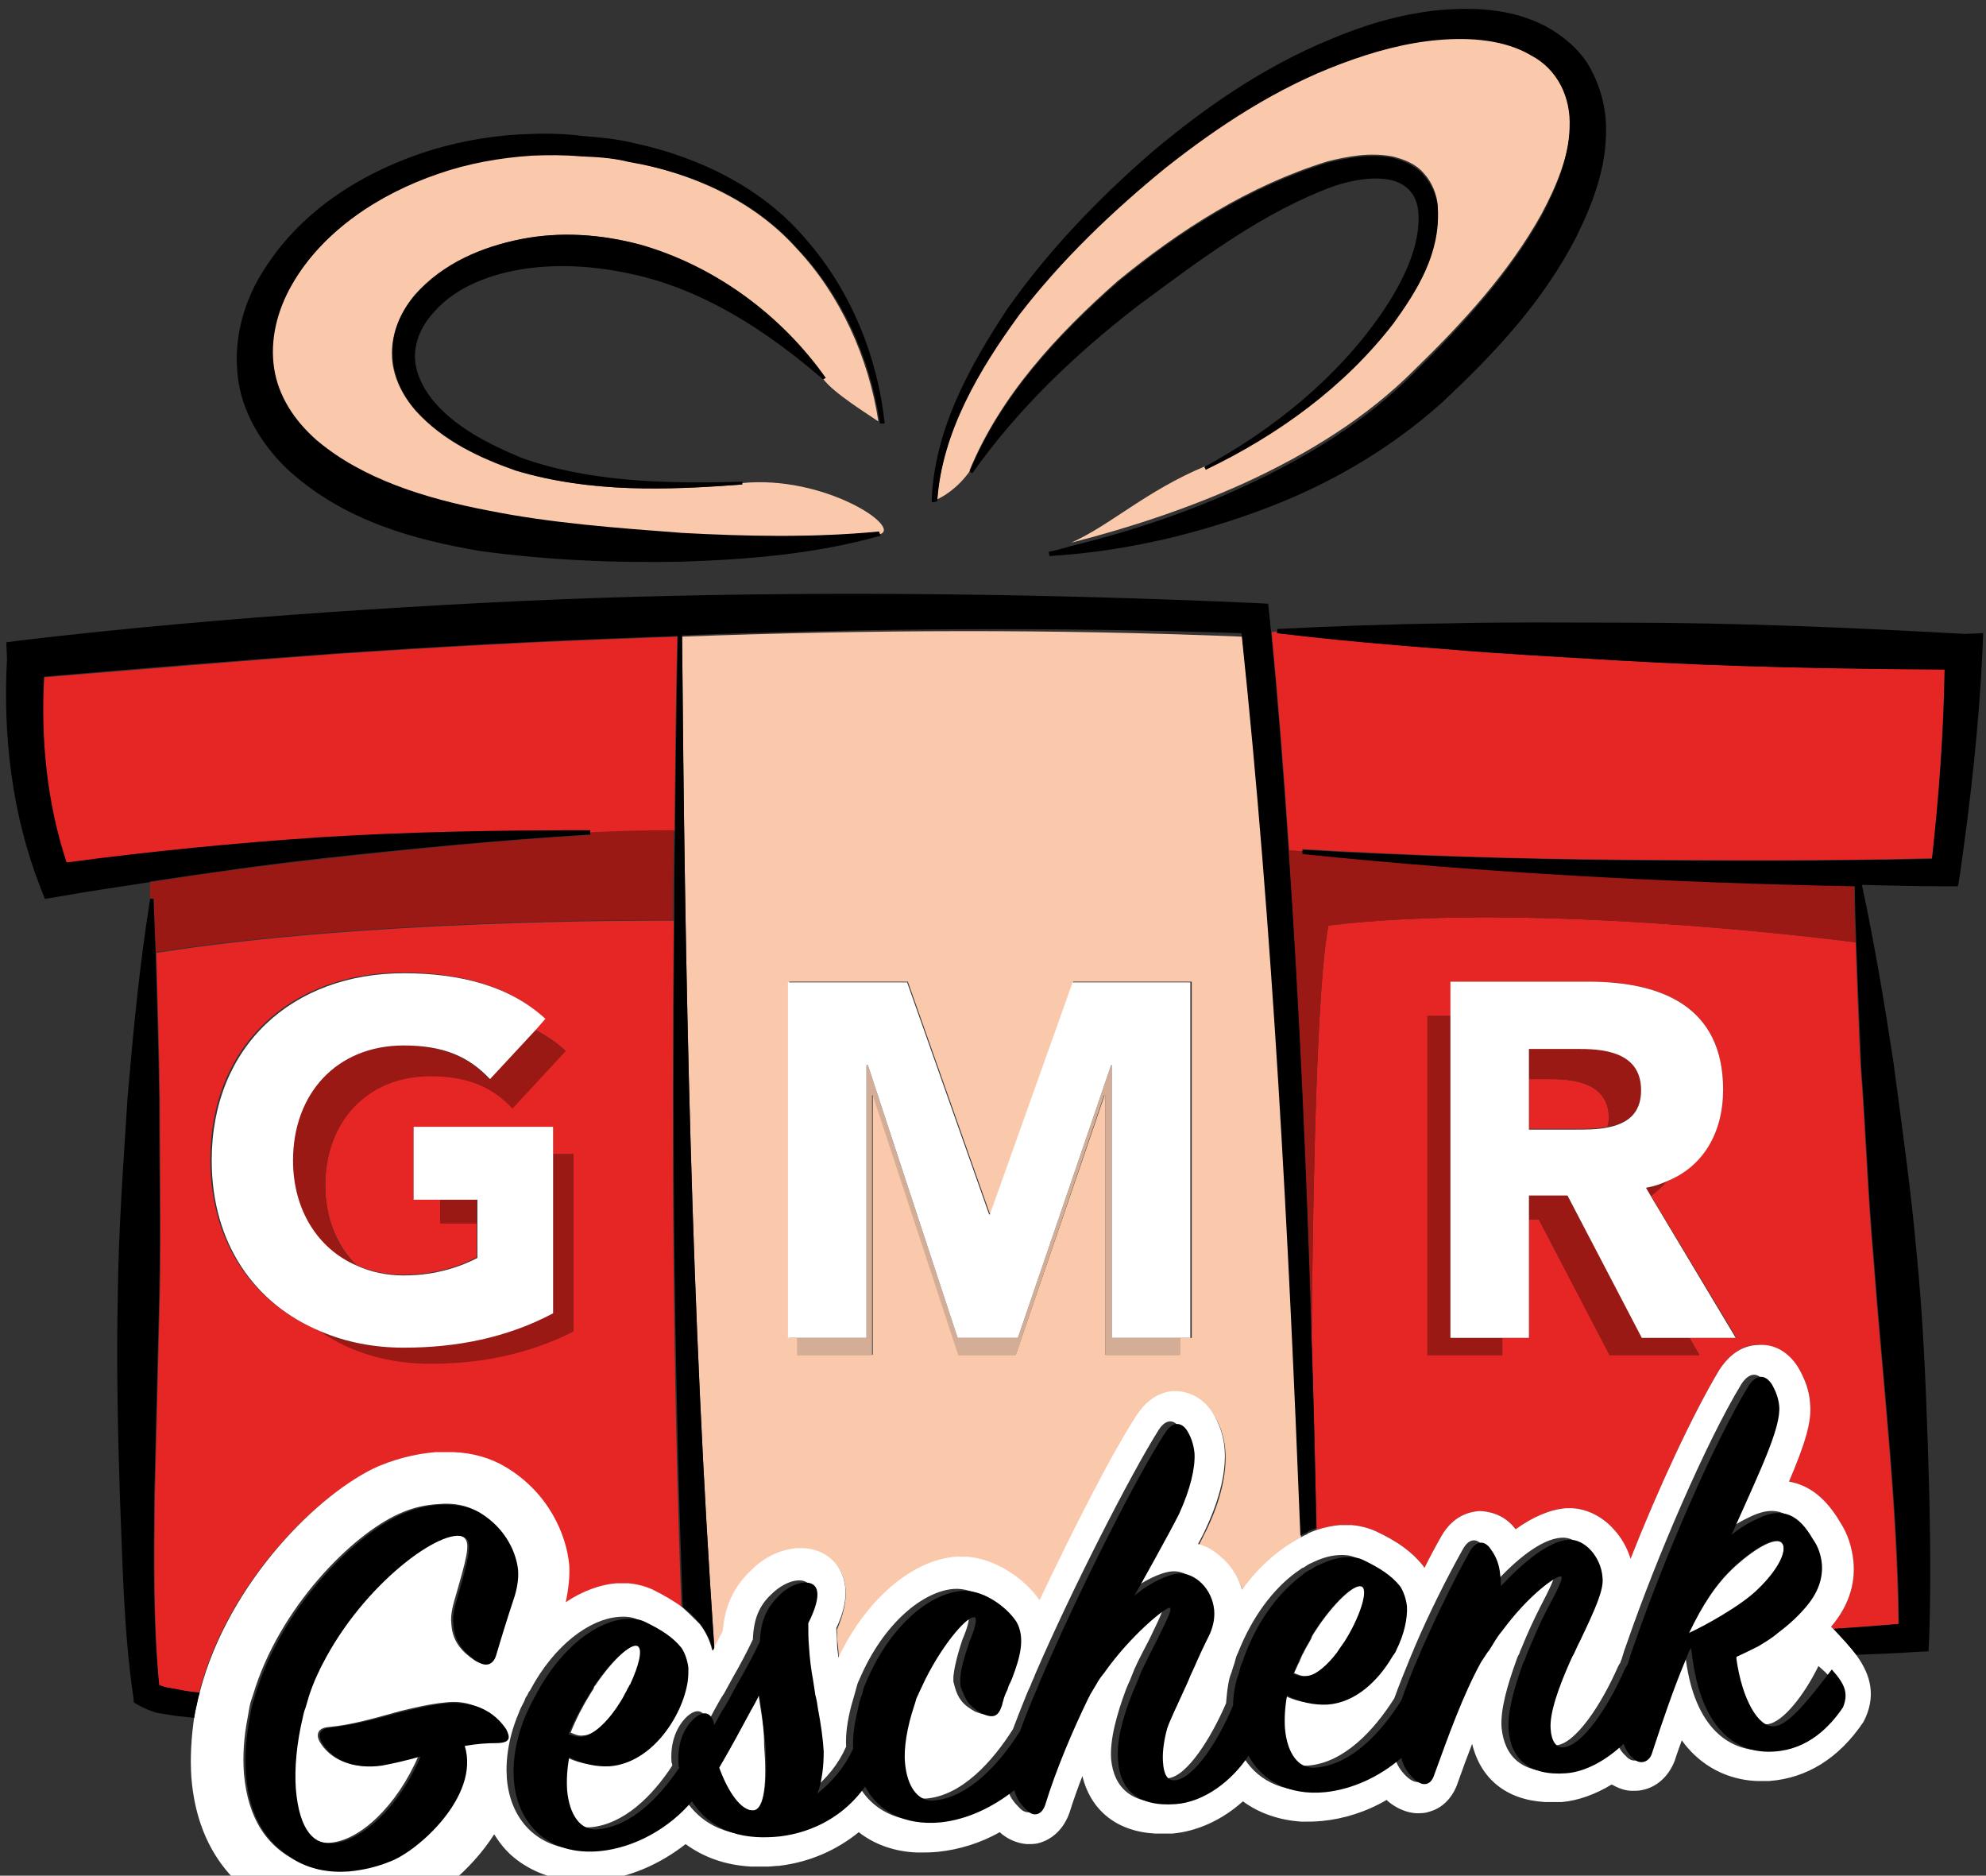
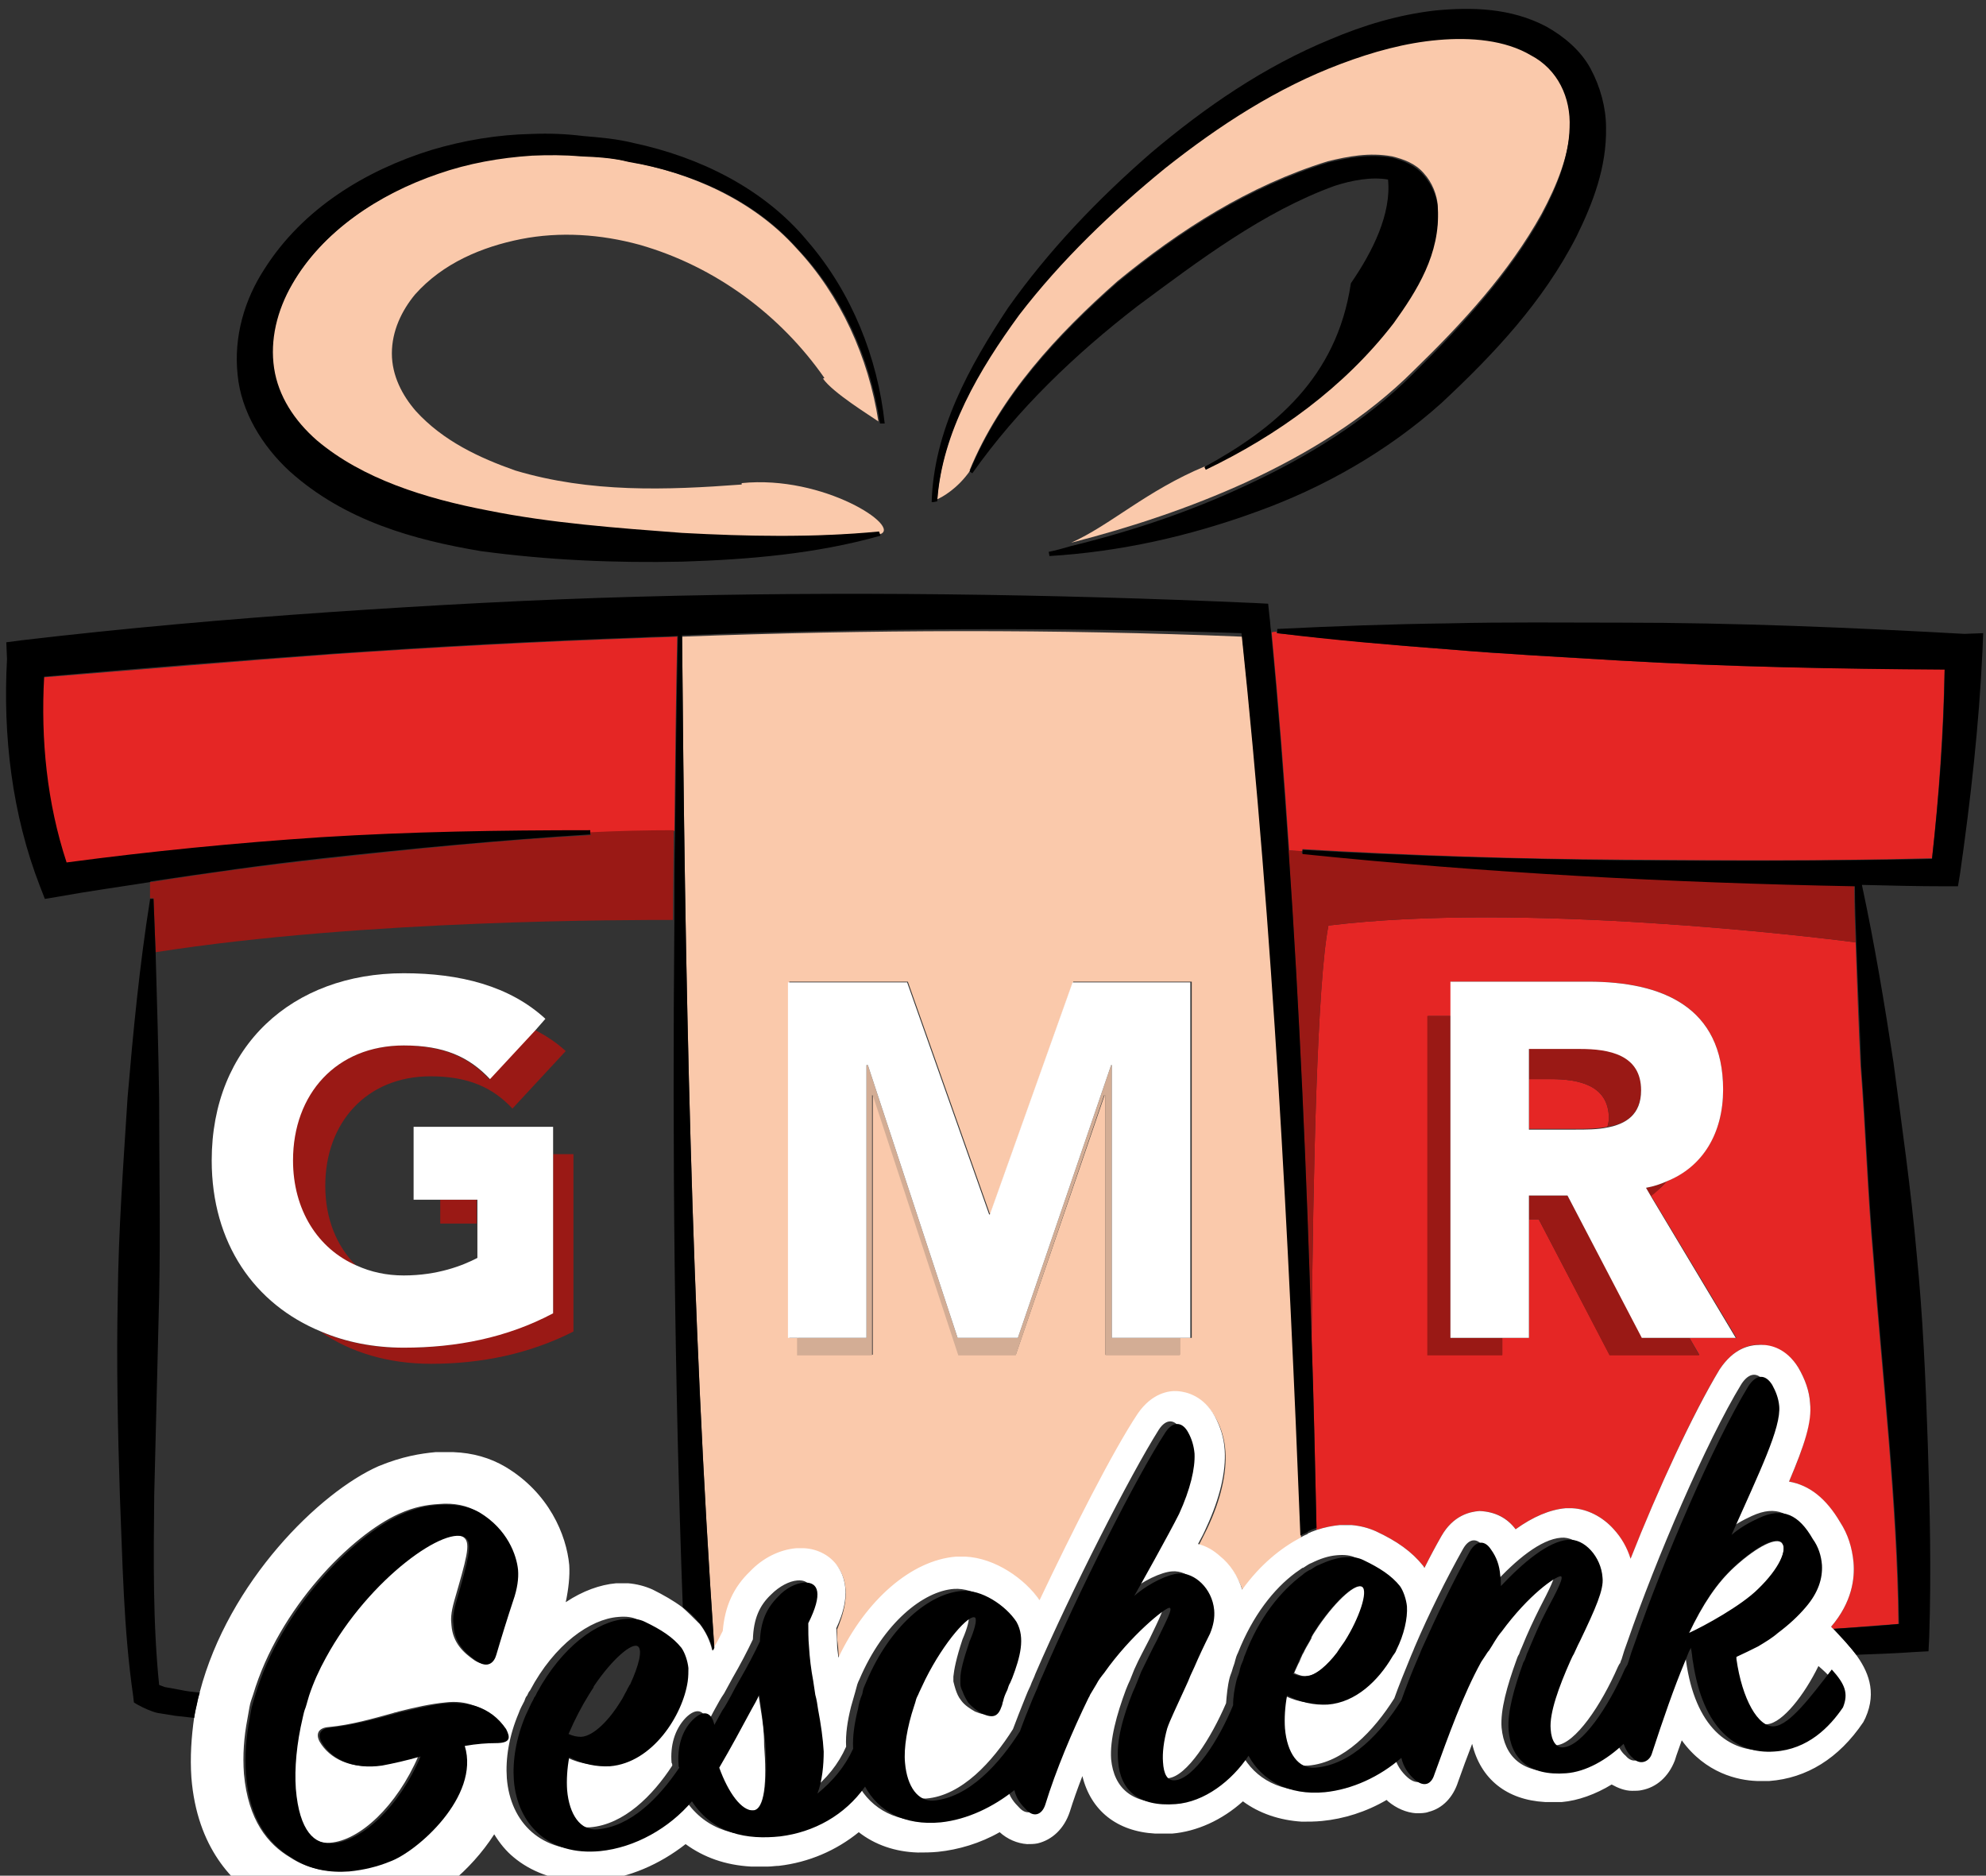
<svg xmlns="http://www.w3.org/2000/svg" xmlns:xlink="http://www.w3.org/1999/xlink" version="1.1" id="Ebene_1" x="0px" y="0px" viewBox="0 0 283.3 267.5" style="enable-background:new 0 0 283.3 267.5;" xml:space="preserve">
  <rect x="0" y="0" width="283.3" height="267.5" fill="#333333" stroke="none" />
  <style type="text/css">
	.st0{clip-path:url(#SVGID_2_);fill:#E52625;}
	.st1{clip-path:url(#SVGID_2_);fill:#FAC9AB;}
	.st2{clip-path:url(#SVGID_2_);fill:#D3AD95;}
	.st3{clip-path:url(#SVGID_2_);fill:#9A1915;}
	.st4{clip-path:url(#SVGID_2_);fill:#FFFFFF;}
	.st5{clip-path:url(#SVGID_2_);}
</style>
  <g>
    <defs>
      <rect id="SVGID_1_" x="-84.9" y="-77.6" width="453.1" height="437.3" />
    </defs>
    <clipPath id="SVGID_2_">
      <use xlink:href="#SVGID_1_" style="overflow:visible;" />
    </clipPath>
    <path class="st0" d="M230.9,94.2c-8.1-0.5-16.3-0.9-24.4-1.6c-8.1-0.6-16.3-1.4-24.4-2.3l0-0.2c-0.2,0-0.5,0-0.7,0.1   c1,10.4,1.8,20.7,2.5,31.1c0.4,0,1.1,0.1,1.9,0.1l0-0.3c15.3,0.9,30.5,1.4,45.8,1.5c14.7,0.1,29.3,0.2,44-0.2c1-9,1.6-18,1.8-27   C261.8,95.4,246.3,95.1,230.9,94.2" />
    <path class="st0" d="M265.4,152c-0.3-5.9-0.5-11.8-0.7-17.6c-6-0.8-47.5-5.8-75.2-2.4c-1.6,8.1-2.2,35-2.4,59.1   c0.3,9.1,0.5,18.1,0.7,27.1c1.2-0.4,2.3-0.6,3.3-0.7c0.5,0,1.1-0.1,1.7,0c1.2,0.1,2.4,0.4,3.5,0.9c3,1.4,5.1,2.9,6.7,4.9   c0.1,0.1,0.2,0.2,0.2,0.3c0.8-1.6,1.6-3.1,2.4-4.5c1.7-3,4.1-3.5,5.4-3.6c0,0,0,0,0.1,0c2.3,0.1,3.9,1,5.1,2.6   c2.5-1.8,4.9-2.8,7.1-3c0.3,0,0.7,0,1,0c2.1,0.1,4.3,1.2,5.9,3c1.1,1.2,1.9,2.7,2.4,4.2c3.9-9.8,8.8-20.6,12.7-27   c2-3,4.3-3.6,5.8-3.5c0.1,0,0.1,0,0.2,0c1.3,0.1,3.5,0.6,5.2,3.2c1,1.7,1.6,3.4,1.7,5.1c0.2,2.8-0.8,6.1-3,11.2   c2.9,0.5,5.3,2.5,7.3,5.8c1,1.6,1.7,3.6,1.9,5.7c0.2,2.3-0.2,5.7-3.2,9.2l0.3,0.3c3.1-0.2,6.2-0.5,9.3-0.7   c-0.2-17.4-2.3-34.9-3.6-52.3C266.4,170.2,266.1,161.1,265.4,152 M241,190.8l1.4,2.4h-12.8l-10.1-19.3h-1.4v16.9h-3.8v2.4h-10.6   v-48.3h3.3v-4.9h19.7c10.4,0,19.1,3.6,19.1,15.4c0,6.1-2.8,10.9-8.1,13.1c-0.6,0.8-1.4,1.4-2.2,2l12.2,20.3H241z" />
    <path class="st0" d="M221.2,153.9h-3.1v7.1h6.6c1.5,0,3.1,0,4.6-0.3c0.1-0.4,0.2-0.8,0.2-1.2C229.5,154.7,225.1,153.9,221.2,153.9" />
    <path class="st0" d="M84.2,118.5l0,0.3c3.9-0.1,7.9-0.2,12-0.3c0.1-9.2,0.2-18.5,0.4-27.7c-1.7,0.1-3.5,0.1-5.2,0.2   c-14.6,0.5-29.2,1.3-43.8,2.3c-13.8,1-27.6,2.2-41.4,3.3c-0.5,9,0.4,18,3.2,26.5c12.1-1.6,24.2-2.8,36.3-3.6   C58.6,118.7,71.4,118.5,84.2,118.5" />
-     <path class="st0" d="M96.1,131.3c-5.7,0-43.9-0.1-73.8,4.6c0.2,6.9,0.4,13.8,0.5,20.7c0,9.5,0.2,18.9,0,28.3l-0.7,28.3   c-0.1,9.1-0.2,18.3,0.6,27.1c0.2,0.1,0.4,0.2,0.8,0.3l2.1,0.4c0.9,0.2,1.9,0.3,2.8,0.4c4-15.7,17.1-28.5,25.5-32.2   c3.4-1.5,6-1.9,8.1-2c0.9-0.1,1.7-0.1,2.6,0c2.8,0.1,5.3,0.9,7.4,2.1c6.2,3.8,8.8,9.7,9.1,14c0.1,1.7,0,3.5-0.5,5.3   c2.4-1.5,4.8-2.5,7.2-2.7c0.5,0,1.1-0.1,1.7,0c1.3,0.1,2.4,0.4,3.5,0.9c1.7,0.8,3,1.6,4.2,2.5C96,196.7,95.8,164,96.1,131.3    M81.7,189.8c-6.3,3.3-13.2,4.6-20.3,4.6c-6.1,0-11.5-1.7-15.8-4.6c-9.4-3.9-15.6-12.5-15.6-24.4c0-16.3,11.5-26.7,27.4-26.7   c8,0,15.1,1.8,20.2,6.5l-1.4,1.6c1.6,0.8,3.1,1.8,4.4,3l-7.5,8.2c-2.9-3-6.3-4.6-11.7-4.6c-9.1,0-15,6.6-15,15.6   c0,4.6,1.6,8.6,4.4,11.4c2,0.9,4.2,1.4,6.7,1.4c4.9,0,8.5-1.4,10.5-2.5v-4.9h-5.2v-3.4H59v-10.3h19.9v3.9h2.9V189.8z" />
    <path class="st1" d="M218.4,7.7c-3.7-2.2-8.5-2.6-13.2-2.2c-4.7,0.4-9.4,1.7-13.9,3.4c-9.1,3.4-17.4,8.8-25.1,14.9   c-7.7,6.2-14.8,13.1-20.8,20.9c-5.7,7.8-11,16.7-11.7,26.5c0.7-0.3,2.9-1.5,4.7-4.1l-0.1,0c4.4-10.7,12.5-19.4,21.1-27   c8.9-7.3,18.7-13.6,30-17.1c2.9-0.7,5.9-1.3,9.2-0.7c1.6,0.4,3.3,1,4.5,2.4c1.2,1.3,1.9,3.1,2,4.7c0.3,6.5-3,11.8-6.3,16.4   c-7.1,9.2-16.6,16-26.8,20.9l-0.1-0.2c-8.4,3.5-13.5,8.4-19.1,10.9c8.6-2.2,17-5,24.9-8.6c8.9-4.1,17.2-9.2,24-16   c7-6.8,13.6-14,18.2-22.3c2.2-4.1,4-8.5,4.1-12.8C224.1,13.7,222.2,9.8,218.4,7.7" />
    <path class="st1" d="M97.3,90.8c0.4,48.2,1.3,96.4,4.6,144.4c0.5-0.9,0.9-1.7,1.3-2.4c0.3-3.5,1.5-6.2,3.9-8.5   c1.8-1.9,4.2-3.1,6.6-3.3c0.4,0,0.7,0,1.1,0c2,0.1,3.7,1.1,4.8,2.6c2.1,3.1,0.5,7.1-0.2,8.8c0,0.7,0,1.4,0.1,2   c0.1,0.8,0.1,1.5,0.2,2.2c3.9-8.2,10.4-13.8,16.8-14.4c0.4,0,0.9,0,1.3,0c4.3,0.2,8.5,3.2,10.6,6.2c4.6-9.7,10.4-21.2,14-26.6   c2-3,4.4-3.3,5.7-3.2c0,0,0,0,0,0c1.3,0.1,3.6,0.6,5.3,3.6c0.8,1.4,1.3,3.1,1.4,4.8c0.2,3-0.6,6.8-2.6,11c-0.3,0.6-0.7,1.4-1.2,2.4   c1.1,0.4,2.2,0.9,3.1,1.7c1.5,1.3,2.6,3,3.2,4.8c2.6-3.6,5.5-6,8.3-7.4c-1.6-43-3.8-86-8.4-128.7C150.5,89.7,123.9,89.8,97.3,90.8    M169.8,190.8h-1.5v2.4h-10.6v-37.1h-0.1l-12.7,37.1h-8.1l-12.2-37.1h-0.1v37.1h-10.6v-2.4h-1.3v-50.8h16.9l11.7,33.1h0.1   l11.8-33.1h16.9V190.8z" />
    <path class="st1" d="M125.4,75.9l0.1,0.3c3.3-1-8-8.5-19.7-7.3l0,0.2c-10.7,0.8-21.6,1.2-32.3-2c-5.1-1.8-10.3-4.2-14.2-8.5   c-1.9-2.2-3.4-5-3.4-8.2c0-3.2,1.4-6.1,3.3-8.4c4-4.5,9.6-6.8,15.1-7.9c5.6-1.1,11.4-0.7,16.9,0.8c10.9,3.1,20.2,10.1,26.4,19   l-0.2,0.1c1.4,2,6.6,5.2,7.9,6.1c-1.4-9.1-5.4-18-11.7-24.7c-6.2-6.9-15.1-10.8-24.1-12.4c-2.2-0.5-4.5-0.7-6.9-0.8   c-2.3-0.2-4.6-0.3-6.9-0.1c-4.6,0.3-9.1,1.1-13.4,2.6C54,27.7,46,33,41.6,40.6c-2.2,3.7-3.2,8-2.6,12c0.7,4,2.9,7.5,6.1,10.3   c6.5,5.5,15.5,8.2,24.4,10c9,1.8,18.4,2.6,27.7,3.2C106.6,76.6,116.1,76.7,125.4,75.9" />
    <polygon class="st2" points="158.6,151.9 158.5,151.9 145.2,190.8 136.6,190.8 123.8,151.9 123.6,151.9 123.6,190.8 113.7,190.8    113.7,193.3 124.4,193.3 124.4,156.2 124.5,156.2 136.7,193.3 144.9,193.3 157.5,156.2 157.7,156.2 157.7,193.3 168.3,193.3    168.3,190.8 158.6,190.8  " />
    <path class="st3" d="M264.7,134.4c-0.1-2.7-0.2-5.4-0.2-8.1c-26.3-0.5-52.6-1.9-78.8-4.6l0-0.3c-0.8-0.1-1.5-0.1-1.9-0.1   c1.6,23.2,2.6,46.5,3.3,69.8c0.2-24,0.8-50.9,2.4-59.1C217.2,128.6,258.7,133.6,264.7,134.4" />
    <path class="st3" d="M84.3,119.1c-12.8,0.7-25.5,2-38.2,3.4c-8.2,0.9-16.4,2-24.5,3.3c-0.1,0-0.1,0-0.2,0v2.4c0,0,0-0.1,0-0.1   l0.2,0l0.3,0c0.1,2.6,0.2,5.1,0.3,7.7c30-4.7,68.1-4.6,73.8-4.6c0-4.3,0.1-8.5,0.1-12.8c-4,0-8,0.1-12,0.3L84.3,119.1z" />
    <rect x="62.8" y="171.1" class="st3" width="5.2" height="3.4" />
    <path class="st3" d="M80.7,149.9c-1.3-1.2-2.8-2.2-4.4-3l-6.5,7c-3-3.2-6.7-4.8-12.3-4.8c-9.5,0-15.8,6.9-15.8,16.4   c0,7,3.4,12.6,9.1,15c-2.8-2.8-4.4-6.7-4.4-11.4c0-9,5.9-15.6,15-15.6c5.4,0,8.9,1.6,11.7,4.6L80.7,149.9z" />
    <path class="st3" d="M78.8,187.3c-6.6,3.4-13.8,4.9-21.3,4.9c-4.3,0-8.3-0.8-11.8-2.3c4.3,3,9.7,4.6,15.8,4.6   c7.1,0,14-1.4,20.3-4.6v-25.3h-2.9V187.3z" />
    <polygon class="st3" points="206.9,144.9 203.6,144.9 203.6,193.3 214.3,193.3 214.3,190.8 206.9,190.8  " />
    <path class="st3" d="M237.7,168.5c-0.9,0.4-1.9,0.7-2.9,0.9l0.7,1.2C236.3,170,237,169.3,237.7,168.5" />
    <polygon class="st3" points="234.3,190.8 223.6,170.5 218.1,170.5 218.1,173.9 219.5,173.9 229.6,193.3 242.4,193.3 241,190.8  " />
    <path class="st3" d="M234.1,155.4c0-5.1-4.6-5.9-8.7-5.9h-7.3v4.4h3.1c3.9,0,8.3,0.8,8.3,5.6c0,0.5-0.1,0.8-0.2,1.2   C232,160.3,234.1,158.9,234.1,155.4" />
    <path class="st4" d="M59,171.1h3.9h5.2v3.4v4.9c-2.1,1.1-5.7,2.5-10.5,2.5c-2.5,0-4.7-0.5-6.7-1.4c-5.6-2.4-9.1-8-9.1-15   c0-9.5,6.2-16.4,15.8-16.4c5.7,0,9.3,1.6,12.3,4.8l6.5-7l1.4-1.6c-5.1-4.7-12.2-6.5-20.2-6.5c-15.9,0-27.4,10.4-27.4,26.7   c0,11.8,6.1,20.5,15.6,24.4c3.5,1.5,7.5,2.3,11.8,2.3c7.5,0,14.7-1.4,21.3-4.9v-22.7v-3.9H59V171.1z" />
    <polygon class="st4" points="141.2,173.2 141.1,173.2 129.4,140.1 112.4,140.1 112.4,190.8 113.7,190.8 123.6,190.8 123.6,151.9    123.8,151.9 136.6,190.8 145.2,190.8 158.5,151.9 158.6,151.9 158.6,190.8 168.3,190.8 169.8,190.8 169.8,140.1 153,140.1  " />
    <path class="st4" d="M235.5,170.6l-0.7-1.2c1.1-0.2,2-0.5,2.9-0.9c5.3-2.1,8.1-7,8.1-13.1c0-11.8-8.7-15.4-19.2-15.4h-19.7v4.9   v45.9h7.4h3.8v-16.9v-3.4h5.5l10.6,20.3h6.7h6.7L235.5,170.6z M224.7,161.1h-6.6v-7.1v-4.4h7.3c4.1,0,8.7,0.8,8.7,5.9   c0,3.5-2.2,4.8-4.8,5.3C227.9,161.1,226.2,161.1,224.7,161.1" />
    <path class="st4" d="M108.5,243.7c-0.1-0.7-0.2-1.4-0.3-2c-0.3,0.6-0.7,1.4-1.1,2.1c-1.4,2.6-2.9,5.4-4.6,8.3   c1.3,3.6,3.1,6.3,4.9,6.1c1.7-0.1,2-4.2,1.6-9.3C109,247.1,108.8,245.4,108.5,243.7" />
-     <path class="st4" d="M88.7,242.6c0.3-0.5,0.6-1,0.9-1.6c0.1-0.3,0.3-0.5,0.4-0.8c0,0,0-0.1,0.1-0.1c1.2-2.5,1.9-4.9,1.1-5.4   c-0.9-0.6-3.6,1.7-6.3,5.7c-0.1,0.1-0.2,0.2-0.2,0.4c-0.2,0.3-0.3,0.5-0.5,0.8c-1,1.6-2,3.5-2.8,5.5c0.7,0.3,1.2,0.5,1.8,0.4   C84.9,247.5,87.3,244.9,88.7,242.6" />
    <path class="st4" d="M264.7,235.9c-0.3-0.4-0.6-0.8-0.9-1.1l-0.6-0.7l-1.7-1.8l-0.3-0.3c3-3.5,3.4-6.9,3.2-9.2   c-0.2-2.1-0.8-4-1.9-5.7c-2-3.4-4.4-5.3-7.3-5.8c2.2-5.2,3.3-8.5,3-11.2c-0.1-1.7-0.7-3.4-1.7-5.1c-1.7-2.7-3.9-3.2-5.2-3.2   c-0.1,0-0.1,0-0.2,0c-1.6,0-3.8,0.5-5.8,3.5c-3.8,6.3-8.8,17.1-12.7,27c-0.5-1.6-1.3-3-2.4-4.2c-1.6-1.8-3.8-2.9-5.9-3   c-0.4,0-0.7,0-1,0c-2.2,0.2-4.6,1.2-7.1,3c-1.2-1.6-2.9-2.5-5.1-2.6c0,0,0,0-0.1,0c-1.3,0.1-3.7,0.6-5.4,3.6   c-0.8,1.4-1.6,2.9-2.4,4.5c-0.1-0.1-0.1-0.2-0.2-0.3c-1.6-2-3.7-3.5-6.7-4.9c-1.1-0.5-2.3-0.8-3.5-0.9c-0.6,0-1.2,0-1.7,0   c-1,0.1-2.1,0.3-3.3,0.7c-0.3,0.1-0.5,0.2-0.8,0.3c-0.1,0.1-0.3,0.1-0.4,0.2c0,0,0,0,0,0c0,0-0.1,0-0.1,0.1c-0.3,0.1-0.7,0.3-1,0.5   c-2.8,1.5-5.7,3.8-8.3,7.4c-0.6-1.9-1.7-3.6-3.2-4.8c-0.9-0.8-1.9-1.4-3.1-1.7c0.5-0.9,0.9-1.7,1.2-2.4c1.9-4.1,2.8-7.9,2.6-11   c-0.1-1.7-0.6-3.3-1.4-4.8c-1.6-2.9-4-3.5-5.3-3.6c0,0,0,0,0,0c-1.3-0.1-3.7,0.3-5.7,3.2c-3.6,5.4-9.4,16.9-14,26.6   c-2.1-3-6.3-6-10.6-6.2c-0.4,0-0.9,0-1.3,0c-6.4,0.5-12.9,6.2-16.8,14.4c-0.1-0.7-0.2-1.5-0.2-2.2c0-0.6-0.1-1.3-0.1-2   c0.8-1.7,2.4-5.6,0.2-8.8c-1-1.5-2.8-2.5-4.8-2.6c-0.3,0-0.7,0-1.1,0c-2.4,0.2-4.8,1.4-6.6,3.3c-2.4,2.3-3.6,5-3.9,8.5   c-0.4,0.8-0.8,1.6-1.3,2.4c-0.1,0.1-0.1,0.2-0.2,0.4c-0.3-1.4-1-2.8-1.8-3.8c-0.1-0.1-0.2-0.2-0.3-0.3c0,0,0,0,0,0   c-0.7-0.7-1.4-1.4-2.2-2.1c-1.2-0.9-2.6-1.7-4.2-2.5c-1.1-0.5-2.3-0.8-3.5-0.9c-0.6,0-1.2,0-1.7,0c-2.3,0.2-4.8,1.1-7.2,2.7   c0.4-1.9,0.6-3.7,0.5-5.3c-0.4-4.3-2.9-10.3-9.1-14c-2.2-1.3-4.7-2-7.4-2.1c-0.8,0-1.7,0-2.6,0c-2.1,0.2-4.7,0.6-8.1,2   c-8.4,3.7-21.4,16.5-25.5,32.2c-0.1,0.5-0.3,1.1-0.4,1.6c-0.1,0.7-0.3,1.3-0.4,2c-0.4,2.8-0.6,5.7-0.4,8.6   c0.8,10.1,6,15.2,10.2,17.7c2.7,1.8,6,2.8,9.5,3c1,0.1,2.1,0,3.2,0c2.5-0.2,5-0.8,7.7-1.8c4-1.5,9.2-5.5,12.6-10.8   c0.8,1.3,1.7,2.4,2.8,3.3c2.4,2,5.6,3.2,9.1,3.4c0.9,0,1.9,0,2.9-0.1c4.4-0.4,8.8-2.3,12.5-5.2c2.6,1.9,5.7,3,9.3,3.2   c0.7,0,2.5,0,2.5,0c0.5,0,1-0.1,1.5-0.1c4.3-0.5,8.2-2.2,11.4-4.8c2.3,1.8,5.2,2.8,8.4,2.9c0.9,0,1.9,0,2.9-0.1   c2.9-0.3,6-1.2,8.8-2.8c1.1,1,2.5,1.6,3.9,1.7c0.5,0,1,0,1.5-0.1c2.1-0.5,3.8-2.1,4.6-4.5c0.5-1.6,1.1-3.3,1.8-5.1   c1.2,4.9,4.9,7.9,10.4,8.2c0.8,0,1.5,0,2.4,0c3.5-0.3,7.1-1.9,10.1-4.6c2.3,1.7,5.2,2.7,8.4,2.9c0.9,0,1.9,0,2.9-0.1   c3.1-0.3,6.3-1.3,9.2-3c0.1,0.1,0.1,0.1,0.2,0.2c1.2,1,2.6,1.6,4,1.7c0.6,0,1.3,0,1.8-0.2c2-0.5,3.5-2.1,4.2-4.3   c0.6-1.7,1.3-3.6,2-5.4c1.2,5,4.9,8,10.4,8.3c0.8,0,1.6,0,2.4,0c2.3-0.2,4.8-1.1,7.1-2.5c0.9,0.5,1.9,0.9,2.9,0.9   c0.5,0,1,0,1.4-0.1c2.1-0.4,3.8-1.9,4.7-4.2c0.3-1,0.7-2,1-2.9c3.4,4.7,8,5.7,10.7,5.8c0.7,0,1.3,0,1.8,0c5.3-0.4,9.9-3.2,13.4-8.4   l0.3-0.6C267.8,241.2,266.4,238.2,264.7,235.9 M70.4,248.5c-1.2,0-2.7,0.1-4.4,0.4c2.2,7.2-6.8,15.1-10.7,16.5   c-1.7,0.6-3.6,1.2-5.8,1.4c-2.8,0.2-5.5-0.2-8.1-1.9c-3.2-1.9-6-5.3-6.6-11.9c-0.2-2.7,0-5.3,0.5-7.9c0.1-0.6,0.2-1.1,0.3-1.7   c0.1-0.6,0.3-1.1,0.5-1.7c3.7-12.4,14.1-22.8,20.8-25.8c2.2-1,4-1.3,5.7-1.4c2.1-0.2,4.1,0.2,5.5,1.1c4,2.5,5.4,6.1,5.5,8.2   c0.1,1.2-0.1,2.6-0.7,4.4c-0.7,2.1-1.7,5.3-2.4,7.7c-0.3,1.1-1.2,1.9-2.8,0.9c-1.6-1.1-3.1-2.5-3.3-5c-0.1-0.9-0.1-1.7,0.4-3.5   c1.7-5.9,2.4-8.2,1.4-9c-2.5-2.2-13.8,5.6-20,17c-1,1.8-1.7,3.6-2.4,5.4c-0.2,0.6-0.3,1.1-0.5,1.7c-0.1,0.5-0.3,0.9-0.4,1.4   c-0.9,3.7-1.2,7.3-1,10.2c0.5,6.1,2.7,8,5.2,7.8c4.2-0.3,9.5-5.2,12.6-12.4c-2,0.6-3.9,1-5.5,1.3c-4.1,0.7-7.2-0.9-8.6-3.3   c-0.6-1.1-0.2-2,1.3-2.1c3.2-0.3,6.3-1.2,9.2-2c0.2-0.1,0.5-0.1,0.7-0.2c2.4-0.6,4.6-1.1,6.7-1.3c1.6-0.2,2.9,0,4,0.4   c1.9,0.6,3.3,1.7,4.1,3.3C72.5,247.7,72.6,248.5,70.4,248.5 M261.9,243.3c-1.9,2.8-5.1,5.9-9.8,6.3c-5.5,0.4-10.3-3.3-11.6-12.8   c-0.1-0.5-0.2-0.9-0.2-1.5c0-0.2-0.1-0.4-0.1-0.6c-0.1,0.2-0.2,0.4-0.3,0.6c-0.2,0.5-0.4,1-0.6,1.5c-1.5,3.6-3,7.9-4.7,13.1   c-0.5,1.2-1.7,1.7-2.7,0.5c-0.6-0.5-1-1.2-1.3-2c-2.4,2.3-5.4,4-8.2,4.2c-5.3,0.4-7.8-2.1-8.2-6.2c-0.2-2.5,0.8-6,2.1-9.6   c0.1-0.3,0.2-0.6,0.4-0.9c0.1-0.3,0.2-0.6,0.4-1c0.8-2,1.7-3.9,2.5-5.5c1.4-2.7,2.5-4.9,2-4.9c-0.7,0.1-4.4,2.6-8.4,7.9   c-0.6,0.8-1.2,1.8-1.8,2.7c-0.2,0.2-0.3,0.5-0.5,0.7c-0.2,0.3-0.4,0.6-0.6,0.9c-2.6,4.7-4.7,10.6-6.7,16.1   c-0.4,1.3-1.4,1.9-2.8,0.7c-0.9-0.8-1.6-1.8-1.9-3.1c-3.1,2.6-6.9,4.5-10.9,4.9c-5.2,0.5-9-1.6-10.9-5.2c-2.4,3.6-6.3,6.6-10.4,6.9   c-5.2,0.4-7.8-2-8.2-6.1c-0.2-2.8,0.8-6.4,2.1-9.9c0.2-0.5,0.4-1,0.6-1.4c0.2-0.5,0.4-1,0.6-1.5c0.7-1.6,1.5-3,2.2-4.4   c1.3-2.7,2.3-4.7,1.8-4.7c-0.6,0.1-5.6,3.9-9.3,9.3c-0.4,0.5-0.7,1.1-1.1,1.6c-0.3,0.5-0.6,1-0.9,1.5c-0.1,0.1-0.2,0.2-0.2,0.4   c-2.3,4.7-4.7,10.4-6.2,15.3c-0.5,1.5-1.7,1.8-2.7,0.7c-0.7-0.7-1.4-1.5-1.7-2.8c-2.9,2.5-6.7,4.3-10.5,4.6   c-5.2,0.5-8.9-1.6-10.8-5.1c-2.8,4-7.2,6.5-12.1,7.1c-4.7,0.5-9.5-0.3-12.6-5c-3.2,3.8-8.1,6.6-13.1,7.1   c-7.4,0.7-11.8-3.8-12.3-10.1c-0.2-2.8,0.3-6,1.7-9.3c0.2-0.6,0.5-1.1,0.8-1.7c0.1-0.3,0.2-0.6,0.4-0.8c0.1-0.2,0.2-0.5,0.4-0.7   c3.5-6.6,8.6-10.2,12.6-10.5c1.1-0.1,2,0,2.8,0.4c2.3,1.1,4,2.2,5.2,3.7c0.5,0.7,0.9,1.8,1,2.9c0,0.6,0,1.2-0.1,1.9   c-0.7,4.9-5,11.6-11.1,12.1c-1.9,0.2-3.8-0.2-5.8-1.3c-0.3,1.6-0.4,3.3-0.3,4.7c0.3,3.5,1.9,5.8,4.3,5.6c4.8-0.4,8.9-4.5,11.7-8.8   c0-0.1,0-0.3-0.1-0.4c-0.2-2.4,0.4-4.7,2-6.4c1.5-1.5,2.7-1.2,3.1,0.7c0.4-0.6,0.7-1.3,1.1-2c0.4-0.7,0.8-1.5,1.3-2.2   c0.4-0.7,0.8-1.5,1.2-2.2c1.1-1.9,2.1-3.8,2.9-5.5c0.1-2.9,0.9-4.8,2.6-6.4c1.2-1.2,2.6-1.9,3.7-2c2.1-0.2,2.8,1.5,0.6,5.8   c0,1,0,2.3,0.1,3.3c0.1,1.7,0.4,3.3,0.6,4.9c0.1,0.7,0.2,1.3,0.3,2c0.1,0.7,0.2,1.4,0.4,2.1c0.4,2.1,0.7,4.1,0.8,6   c0.1,2-0.1,4.2-0.9,6c2.3-1.8,4-3.9,5.1-6.4c-0.1-1.8,0.2-3.7,0.7-5.7c0.2-0.7,0.4-1.4,0.6-2.1c0.1-0.4,0.2-0.7,0.3-1.1   c0.1-0.3,0.2-0.5,0.3-0.7c3.4-8,9.1-12.6,13.5-12.9c2.9-0.2,6.5,2.2,7.9,4.4c1.3,2.3,0.5,5.1-0.6,8c-0.1,0.2-0.2,0.5-0.3,0.7   c-0.2,0.3-0.3,0.7-0.4,1c-0.2,0.6-0.4,1.1-0.6,1.6c-0.1,0.2-0.2,0.5-0.2,0.7c-0.4,1.6-1.1,1.8-2.8,1.1c-0.7-0.4-1.5-0.9-2-1.6   c-0.4-0.5-0.6-1-0.8-1.6c-0.1-0.3-0.2-0.7-0.3-1.1c0-0.2,0-0.5,0-0.7c0.1-1,0.4-2.6,1.3-5.3c0.7-1.6,1.1-3.1,0.8-3.4   c-0.9-0.6-4.5,3.4-7.1,8.8c-0.3,0.6-0.6,1.2-0.9,1.9c-0.1,0.3-0.3,0.6-0.4,0.9c-0.1,0.3-0.2,0.6-0.3,1c-1.1,3-1.5,6-1.3,8.1   c0.3,3.5,1.9,5.5,4,5.4c5.1-0.4,9.5-5.3,12.4-9.9c0.5-1.3,1.1-2.9,1.8-4.6c0.2-0.5,0.4-1,0.7-1.6c0.2-0.6,0.5-1.1,0.7-1.7   c5.1-11.8,13.5-28.3,17.6-34.8c1.1-1.7,2.4-1.5,3.2,0.1c0.5,0.8,0.8,1.8,0.9,3c0.2,2.1-0.5,5.1-2.2,8.6c-1.4,2.7-5.7,10.5-6.4,11.7   c2.2-1.9,4.9-3.1,6.4-3.2c2.3-0.2,4.8,2.1,5,5.2c0.1,1.1-0.1,2.2-0.6,3.4c-0.8,1.8-1.5,3.4-2.2,4.7c-0.2,0.5-0.4,0.9-0.6,1.3   c-0.2,0.5-0.4,1-0.6,1.4c-1.4,3.1-2.3,4.9-2.7,6.1c-0.6,1.8-0.7,3.5-0.6,4.8c0.1,1.7,0.6,2.7,1.7,2.6c2.7-0.2,6.2-5.8,8.3-10.7   c0.1-1.2,0.2-2.4,0.5-3.6c0.1-0.4,0.3-0.8,0.4-1.2c0.1-0.4,0.3-0.8,0.4-1.3c0.1-0.4,0.2-0.7,0.4-1.1c2.1-5.3,5.1-9.1,8.2-11.4   c0.3-0.2,0.7-0.5,1-0.7c0,0,0.1,0,0.1,0c0,0,0,0,0,0c0.1-0.1,0.2-0.1,0.3-0.2c0.3-0.2,0.6-0.4,0.9-0.5c1.2-0.6,2.4-1,3.6-1.1   c1.1-0.1,2,0,2.8,0.4c2.3,1.1,4,2.2,5.2,3.7c0.5,0.7,0.9,1.8,1,2.9c0.1,1.7-0.4,4-1.5,6.2c-0.1,0.1-0.1,0.2-0.2,0.4   c-0.1,0.2-0.2,0.4-0.4,0.6c-1.9,3.4-5.1,6.5-9.2,6.8c-1.9,0.2-3.8-0.2-5.8-1.3c-0.3,1.6-0.4,3.3-0.3,4.7c0.3,3.5,1.9,5.8,4.3,5.6   c5.1-0.4,9.4-5,12.3-9.6c0.6-1.7,1.5-3.9,2.4-6.1c0.1-0.2,0.2-0.5,0.3-0.7c0.1-0.2,0.1-0.3,0.2-0.5c2-4.7,4.6-9.9,6.9-14   c0.9-1.6,2.1-1.6,3-0.2c0.8,1.1,1.2,2.4,1.3,3.6c0,0.6,0.1,1.1,0.1,1.6c3.1-3.4,6.7-6.4,9.6-6.6c2.3-0.2,4.7,2.4,4.9,5.4   c0.1,1.7-1.1,4.4-3.2,9c-0.1,0.2-0.2,0.4-0.3,0.6c-0.2,0.4-0.4,0.8-0.6,1.3c-0.2,0.3-0.3,0.7-0.5,1c-1.7,3.6-3,7.4-2.8,9.7   c0.1,1.7,0.8,2.6,1.8,2.6c2.7-0.2,6.4-5.7,8.8-11.2c0.1-0.2,0.2-0.4,0.3-0.5c0.1-0.2,0.1-0.4,0.2-0.5c0.1-0.4,0.3-0.9,0.4-1.3   c0.2-0.5,0.3-0.9,0.5-1.4c4-11.6,11.2-28.4,16.2-36.6c1.1-1.7,2.4-1.8,3.4-0.2c0.6,0.9,1,1.9,1,3c0.3,3.1-2.8,9.4-6.8,18.4   c1.3-1.1,2.6-1.8,3.9-2.4c3.5-1.6,5.7-0.5,7.7,3c0.7,1.1,1.2,2.4,1.3,3.7c0.2,1.9-0.5,3.9-2.3,6c-1.1,1.3-2.5,2.6-4,3.7   c-0.9,0.6-1.8,1.3-2.8,1.9c-0.9,0.5-1.9,1-3.1,1.5c0,0.1,0,0.2,0,0.3c0.8,5.8,3.1,9.8,5.4,9.6c2.2-0.2,5.3-4.2,7.3-8.3   C262.2,240,262.7,241.3,261.9,243.3" />
    <path class="st4" d="M190.8,235.7c0.1-0.1,0.1-0.2,0.2-0.3c0.1-0.1,0.1-0.2,0.2-0.3c0.2-0.3,0.5-0.7,0.7-1c2-3.3,3.4-7.1,2.5-7.8   c-0.9-0.6-3.6,1.7-6.3,5.6c-0.3,0.5-0.7,1-1,1.6c0,0,0,0,0,0.1c-0.3,0.6-0.7,1.2-1,1.8c-0.1,0.3-0.3,0.5-0.4,0.8   c-0.2,0.4-0.3,0.8-0.5,1.1c-0.2,0.4-0.3,0.7-0.5,1.1c0,0.1-0.1,0.2-0.1,0.2c0.7,0.3,1.2,0.5,1.8,0.4   C187.8,239,189.5,237.4,190.8,235.7" />
    <path class="st4" d="M254.2,220.1c-0.7-0.9-3.4,0.3-6.8,3.4c-2.5,2.3-4.5,5.3-6.5,9.5c2.2-1,7.6-3.9,10-6.2   C253.8,223.8,255,221,254.2,220.1" />
    <path class="st5" d="M21.5,125.7c8.1-1.2,16.3-2.4,24.5-3.3c12.7-1.4,25.4-2.6,38.2-3.4l0-0.3l0-0.3c-12.8,0-25.6,0.2-38.4,1   c-12.1,0.8-24.3,2-36.3,3.6c-2.8-8.5-3.7-17.5-3.2-26.5c13.8-1.2,27.6-2.3,41.4-3.3c14.6-1,29.2-1.8,43.8-2.3   c1.7-0.1,3.5-0.1,5.2-0.2c-0.2,9.2-0.3,18.4-0.4,27.7c-0.1,4.3-0.1,8.5-0.1,12.8c-0.3,32.7,0,65.3,1.2,98c0.8,0.6,1.6,1.3,2.2,2.1   c0,0,0,0,0,0c0.1,0.1,0.2,0.2,0.3,0.3c0.8,1.1,1.5,2.4,1.8,3.8c0.1-0.1,0.1-0.2,0.2-0.4c-3.3-48-4.2-96.2-4.6-144.4   c26.6-1,53.2-1.2,79.8-0.3c4.5,42.7,6.7,85.7,8.4,128.7c0.3-0.2,0.7-0.3,1-0.5c0,0,0.1,0,0.1-0.1c0,0,0,0,0,0   c0.1-0.1,0.3-0.1,0.4-0.2c0.3-0.1,0.5-0.2,0.8-0.3c-0.2-9.1-0.4-18.1-0.7-27.1c-0.7-23.3-1.7-46.5-3.3-69.8   c-0.7-10.4-1.5-20.8-2.5-31.1c-0.1-0.6-0.1-1.3-0.2-1.9l-0.2-1.9l-1.9-0.1c-29.3-1.3-58.7-1.7-88-0.9c-14.7,0.4-29.3,1.2-44,2.2   c-14.6,1-29.3,2.3-43.8,4l-2.3,0.3L1,94c-0.6,10.9,0.7,22.1,4.7,32.4l0.7,1.8l1.8-0.3c4.4-0.8,8.8-1.4,13.2-2.1   C21.4,125.8,21.5,125.7,21.5,125.7" />
    <path class="st5" d="M23.5,240.6c-0.3-0.1-0.5-0.2-0.8-0.3c-0.9-8.8-0.8-18-0.7-27.1l0.7-28.3c0.2-9.4,0-18.9,0-28.3   c-0.1-6.9-0.3-13.8-0.5-20.7c-0.1-2.6-0.2-5.1-0.3-7.7l-0.3,0l-0.2,0c0,0,0,0.1,0,0.1c-1.5,9.4-2.4,18.8-3.2,28.2   c-0.6,9.5-1.3,18.9-1.4,28.4c-0.2,9.5,0,19,0.3,28.4c0.4,9.5,0.5,18.9,1.9,28.6l0.1,0.9l0.5,0.3c0.9,0.5,2,1,2.9,1.2l2.5,0.4   c0.9,0.1,1.8,0.2,2.7,0.3c0.1-0.7,0.2-1.3,0.4-2c0.1-0.5,0.2-1.1,0.4-1.6c-1-0.1-1.9-0.2-2.8-0.4L23.5,240.6z" />
    <path class="st5" d="M280.2,90.4c-16.3-0.9-32.6-1.6-49-1.6c-8.2,0-16.4-0.1-24.5,0.1c-8.2,0.1-16.4,0.4-24.5,0.8l0,0.4l0,0.2   c8.1,1,16.3,1.7,24.4,2.3c8.1,0.7,16.3,1.1,24.4,1.6c15.4,0.9,30.9,1.2,46.4,1.3c-0.1,9-0.8,18-1.8,27c-14.6,0.3-29.3,0.3-44,0.2   c-15.3-0.2-30.5-0.6-45.8-1.5l0,0.3l0,0.3c26.2,2.7,52.5,4.1,78.8,4.6c0,2.7,0.1,5.4,0.2,8.1c0.2,5.9,0.5,11.8,0.7,17.6   c0.7,9.1,1,18.2,1.8,27.2c1.3,17.5,3.4,34.9,3.6,52.3c-3.1,0.3-6.2,0.5-9.3,0.7l1.7,1.9l0.6,0.7c0.3,0.4,0.6,0.7,0.9,1.1   c2.8-0.1,5.6-0.2,8.4-0.4l1.9-0.1l0.1-2c0.3-9.2,0.1-18.3-0.2-27.5c-0.3-9.1-0.7-18.3-1.6-27.3c-0.8-9.1-2.1-18.1-3.3-27.2   c-1.3-8.5-2.7-16.9-4.5-25.3c4,0.1,8,0.2,12,0.2l1.7,0l0.3-1.8c1.5-10.5,2.7-21.1,3.2-31.8l0.1-2.5L280.2,90.4z" />
    <path class="st5" d="M133.7,71.5c0,0,0-0.1,0-0.1c0.7-9.8,6-18.7,11.7-26.5c6-7.8,13.2-14.7,20.8-20.9c7.7-6.1,16-11.5,25.1-14.9   c4.5-1.7,9.2-3,13.9-3.4c4.6-0.4,9.5,0,13.2,2.2c3.8,2,5.7,6,5.5,10.3c-0.1,4.3-1.9,8.7-4.1,12.8c-4.6,8.2-11.3,15.5-18.2,22.3   c-6.8,6.8-15.1,11.9-24,16c-7.9,3.7-16.3,6.5-24.9,8.6c-1,0.3-2.1,0.6-3.1,0.8l0.1,0.6c10-0.6,19.9-2.8,29.5-6.3   c9.5-3.4,18.7-8.6,26.4-15.5c7.4-6.9,14.5-14.4,19.3-23.8c2.3-4.7,4.3-9.8,4.2-15.5c0-2.8-0.8-5.8-2.2-8.4c-1.4-2.6-3.8-4.6-6.3-6   c-5.1-2.7-10.7-2.8-15.9-2.3c-5.2,0.6-10.2,2.1-14.9,4.1c-9.5,3.9-17.9,9.7-25.6,16.2c-7.6,6.6-14.6,13.9-20.4,22.1   c-5.5,8.3-10.6,17.5-10.9,27.7l0.3,0L133.7,71.5z" />
    <path class="st5" d="M41.3,67.2c7.9,7.1,17.8,9.8,27.3,11.4c9.7,1.3,19.1,1.7,28.7,1.5c9.5-0.3,19.1-1.1,28.3-3.7l-0.1-0.3   l-0.1-0.3c-9.4,0.9-18.8,0.7-28.1,0.2c-9.3-0.7-18.8-1.4-27.7-3.2c-8.9-1.7-17.9-4.5-24.4-10c-3.2-2.8-5.5-6.3-6.1-10.3   c-0.6-4,0.4-8.2,2.6-12C46,33,54,27.7,62.5,24.8c4.3-1.5,8.8-2.3,13.4-2.6c2.3-0.1,4.6-0.1,6.9,0.1c2.3,0.1,4.6,0.2,6.9,0.8   c9,1.5,17.9,5.4,24.1,12.4c6.3,6.6,10.3,15.5,11.7,24.7c0,0.1,0,0.2,0.1,0.2l0.3,0l0.3,0c-1-9.4-4.7-18.7-11-26   c-6.2-7.5-15.4-12-24.8-14c-2.4-0.6-4.8-0.8-7.2-1c-2.4-0.3-4.8-0.4-7.3-0.3c-4.9,0.1-9.7,0.9-14.4,2.3c-9.3,2.9-18.3,8.3-23.8,17   c-2.8,4.3-4.4,9.6-3.8,15.1C34.4,58.7,37.4,63.6,41.3,67.2" />
-     <path class="st5" d="M75.1,38.3c5-0.7,10.1-0.3,15.1,0.8c10.1,2.2,19.1,8,27.2,15l0.2-0.1l0.2-0.1c-6.2-8.8-15.6-15.9-26.4-19   C85.8,33.4,80,33,74.4,34.1c-5.6,1.1-11.1,3.4-15.1,7.9c-2,2.2-3.4,5.2-3.3,8.4c0,3.2,1.5,6.1,3.4,8.2c3.9,4.3,9.1,6.7,14.2,8.5   c10.6,3.2,21.6,2.8,32.3,2l0-0.2l0-0.2c-10.6,0.3-21.7,0.1-31.5-3.4c-4.8-2-9.7-4.5-12.8-8.4c-1.5-1.9-2.5-4.2-2.4-6.4   c0.1-2.3,1.2-4.4,2.8-6.1C65.2,40.8,70.2,39,75.1,38.3" />
-     <path class="st5" d="M171.8,66.6l0.1,0.2L172,67c10.2-4.9,19.7-11.7,26.8-20.9c3.3-4.6,6.7-9.9,6.3-16.4c-0.1-1.6-0.8-3.3-2-4.7   c-1.2-1.4-2.9-2.1-4.5-2.5c-3.2-0.6-6.3,0-9.2,0.7c-11.3,3.5-21.1,9.8-30,17.1c-8.6,7.6-16.7,16.3-21.1,27l0.1,0l0.3,0.2   c6.5-9.2,14.7-17,23.5-23.8c8.9-6.6,18-13.5,28.2-17.2c2.5-0.8,5.2-1.3,7.6-0.9c2.4,0.4,4,1.9,4.3,4.4c0.5,4.9-2.2,10.3-5.3,14.8   C190.7,53.9,181.7,61.2,171.8,66.6" />
+     <path class="st5" d="M171.8,66.6l0.1,0.2L172,67c10.2-4.9,19.7-11.7,26.8-20.9c3.3-4.6,6.7-9.9,6.3-16.4c-0.1-1.6-0.8-3.3-2-4.7   c-1.2-1.4-2.9-2.1-4.5-2.5c-3.2-0.6-6.3,0-9.2,0.7c-11.3,3.5-21.1,9.8-30,17.1c-8.6,7.6-16.7,16.3-21.1,27l0.1,0l0.3,0.2   c6.5-9.2,14.7-17,23.5-23.8c8.9-6.6,18-13.5,28.2-17.2c2.5-0.8,5.2-1.3,7.6-0.9c0.5,4.9-2.2,10.3-5.3,14.8   C190.7,53.9,181.7,61.2,171.8,66.6" />
    <path class="st5" d="M253.1,246.2c-2.3,0.2-4.6-3.9-5.4-9.6c0-0.1,0-0.2,0-0.3c1.1-0.5,2.1-1,3.1-1.5c1-0.6,2-1.2,2.8-1.9   c1.6-1.2,2.9-2.4,4-3.7c1.8-2.1,2.4-4.1,2.3-6c-0.1-1.3-0.5-2.6-1.3-3.7c-2-3.5-4.3-4.6-7.7-3c-1.3,0.6-2.6,1.3-3.9,2.4   c4-9,7.1-15.3,6.8-18.4c-0.1-1.1-0.5-2.1-1-3c-1-1.6-2.3-1.5-3.4,0.2c-5,8.2-12.2,25-16.2,36.6c-0.2,0.5-0.3,0.9-0.5,1.4   c-0.1,0.4-0.3,0.9-0.4,1.3c-0.1,0.2-0.1,0.4-0.2,0.5c-0.1,0.2-0.2,0.3-0.3,0.5c-2.4,5.5-6.1,11-8.8,11.2c-1,0.1-1.7-0.9-1.8-2.6   c-0.2-2.3,1.2-6.1,2.8-9.7c0.2-0.4,0.3-0.7,0.5-1c0.2-0.4,0.4-0.9,0.6-1.3c0.1-0.2,0.2-0.4,0.3-0.6c2.2-4.6,3.4-7.3,3.2-9   c-0.2-3-2.6-5.6-4.9-5.4c-2.8,0.2-6.4,3.2-9.6,6.6c0-0.5,0-1-0.1-1.6c-0.1-1.3-0.5-2.5-1.3-3.6c-0.9-1.4-2.1-1.3-3,0.2   c-2.3,4.1-4.8,9.3-6.9,14c-0.1,0.2-0.1,0.3-0.2,0.5c-0.1,0.2-0.2,0.5-0.3,0.7c-1,2.3-1.8,4.4-2.4,6.1c-2.9,4.6-7.1,9.2-12.3,9.6   c-2.4,0.2-4-2.1-4.3-5.6c-0.1-1.4,0-3.1,0.3-4.7c1.9,1,3.9,1.4,5.8,1.3c4-0.3,7.2-3.4,9.2-6.8c0.1-0.2,0.3-0.4,0.4-0.6   c0.1-0.1,0.1-0.2,0.2-0.4c1.1-2.2,1.6-4.5,1.5-6.2c-0.1-1-0.5-2.2-1-2.9c-1.2-1.5-2.9-2.6-5.2-3.7c-0.8-0.4-1.7-0.5-2.8-0.4   c-1.1,0.1-2.3,0.5-3.6,1.1c-0.3,0.1-0.6,0.3-0.9,0.5c-0.1,0.1-0.2,0.1-0.3,0.2c0,0,0,0,0,0c0,0-0.1,0-0.1,0c-0.3,0.2-0.7,0.4-1,0.7   c-3.1,2.3-6.2,6.1-8.2,11.4c-0.2,0.4-0.2,0.7-0.4,1.1c-0.2,0.4-0.3,0.8-0.4,1.3c-0.1,0.4-0.3,0.8-0.4,1.2c-0.3,1.2-0.5,2.4-0.5,3.6   c-2,4.9-5.6,10.5-8.3,10.7c-1.1,0.1-1.6-0.9-1.7-2.6c-0.1-1.3,0.1-3,0.6-4.8c0.4-1.2,1.3-3,2.7-6.1c0.2-0.4,0.4-0.9,0.6-1.4   c0.2-0.4,0.4-0.9,0.6-1.3c0.6-1.4,1.3-2.9,2.2-4.7c0.5-1.2,0.7-2.3,0.6-3.4c-0.3-3.1-2.8-5.3-5-5.2c-1.5,0.1-4.2,1.3-6.4,3.2   c0.7-1.2,5-8.9,6.4-11.7c1.6-3.5,2.3-6.5,2.2-8.6c-0.1-1.1-0.4-2.1-0.9-3c-0.8-1.5-2.1-1.7-3.2-0.1c-4.2,6.4-12.5,22.9-17.6,34.8   c-0.3,0.6-0.5,1.2-0.7,1.7c-0.2,0.5-0.5,1.1-0.7,1.6c-0.7,1.7-1.3,3.2-1.8,4.6c-2.9,4.6-7.3,9.5-12.4,9.9c-2.1,0.1-3.7-1.9-4-5.4   c-0.2-2.1,0.3-5.1,1.3-8.1c0.1-0.3,0.2-0.6,0.3-1c0.1-0.3,0.3-0.6,0.4-0.9c0.3-0.6,0.6-1.3,0.9-1.9c2.7-5.4,6.3-9.4,7.1-8.8   c0.3,0.3-0.1,1.8-0.8,3.4c-0.9,2.7-1.3,4.2-1.3,5.3c0,0.3,0,0.5,0,0.7c0,0.4,0.1,0.7,0.3,1.1c0.2,0.6,0.5,1.1,0.8,1.6   c0.6,0.7,1.3,1.2,2,1.6c1.6,0.7,2.3,0.4,2.8-1.1c0.1-0.2,0.1-0.5,0.2-0.7c0.1-0.5,0.3-1,0.6-1.6c0.1-0.3,0.2-0.7,0.4-1   c0.1-0.2,0.2-0.5,0.3-0.7c1.1-2.9,1.9-5.7,0.6-8c-1.5-2.3-5-4.7-7.9-4.4c-4.5,0.4-10.1,4.9-13.5,12.9c-0.1,0.2-0.2,0.5-0.3,0.7   c-0.2,0.4-0.2,0.7-0.3,1.1c-0.3,0.7-0.5,1.4-0.6,2.1c-0.5,2-0.8,3.9-0.7,5.7c-1.2,2.6-2.9,4.6-5.1,6.4c0.7-1.8,0.9-4.1,0.9-6   c-0.1-1.8-0.4-3.9-0.8-6c-0.1-0.7-0.2-1.4-0.4-2.1c-0.1-0.6-0.2-1.3-0.3-2c-0.3-1.6-0.5-3.2-0.6-4.9c-0.1-1-0.1-2.4-0.1-3.3   c2.1-4.2,1.5-5.9-0.6-5.8c-1.2,0.1-2.6,0.8-3.7,2c-1.7,1.7-2.5,3.6-2.6,6.4c-0.8,1.7-1.8,3.6-2.9,5.5c-0.4,0.7-0.8,1.4-1.2,2.2   c-0.4,0.7-0.8,1.5-1.3,2.2c-0.4,0.7-0.7,1.3-1.1,2c-0.4-1.9-1.6-2.2-3.1-0.7c-1.6,1.6-2.2,4-2,6.4c0,0.1,0,0.3,0.1,0.4   c-2.9,4.3-6.9,8.4-11.7,8.8c-2.4,0.2-4-2.1-4.3-5.6c-0.1-1.4,0-3.1,0.3-4.7c1.9,1,3.9,1.4,5.8,1.3c6.1-0.5,10.4-7.3,11.1-12.1   c0.1-0.7,0.1-1.4,0.1-1.9c-0.1-1-0.5-2.2-1-2.9c-1.2-1.5-2.9-2.6-5.2-3.7c-0.8-0.4-1.7-0.5-2.8-0.4c-4,0.3-9,3.9-12.6,10.5   c-0.1,0.2-0.2,0.5-0.4,0.7c-0.1,0.3-0.3,0.6-0.4,0.8c-0.3,0.6-0.5,1.1-0.8,1.7c-1.4,3.3-1.9,6.5-1.7,9.3c0.5,6.3,5,10.8,12.3,10.1   c5-0.5,9.9-3.3,13.1-7.1c3.1,4.7,7.9,5.5,12.6,5c4.8-0.6,9.2-3,12.1-7.1c1.9,3.5,5.6,5.6,10.8,5.1c3.8-0.4,7.5-2.2,10.5-4.6   c0.3,1.3,1,2.1,1.7,2.8c1,1.1,2.2,0.8,2.7-0.7c1.5-4.9,3.9-10.6,6.2-15.3c0.1-0.1,0.1-0.2,0.2-0.4c0.3-0.5,0.6-1,0.9-1.5   c0.3-0.6,0.7-1.1,1.1-1.6c3.8-5.4,8.7-9.3,9.3-9.3c0.6,0-0.5,2-1.8,4.7c-0.7,1.3-1.4,2.8-2.2,4.4c-0.2,0.5-0.4,1-0.6,1.5   c-0.2,0.5-0.4,1-0.6,1.4c-1.4,3.5-2.4,7-2.1,9.9c0.3,4.1,2.9,6.5,8.2,6.1c4.1-0.3,8-3.3,10.4-6.9c1.9,3.5,5.7,5.7,10.9,5.2   c3.9-0.4,7.8-2.2,10.9-4.9c0.3,1.3,1,2.3,1.9,3.1c1.4,1.2,2.4,0.6,2.8-0.7c2-5.5,4.1-11.4,6.7-16.1c0.2-0.3,0.4-0.6,0.6-0.9   c0.2-0.3,0.3-0.5,0.5-0.7c0.6-0.9,1.1-1.9,1.8-2.7c3.9-5.3,7.6-7.8,8.4-7.9c0.6,0-0.5,2.1-2,4.9c-0.9,1.7-1.7,3.6-2.5,5.5   c-0.1,0.3-0.3,0.6-0.4,1c-0.1,0.3-0.2,0.6-0.4,0.9c-1.3,3.6-2.3,7.1-2.1,9.6c0.3,4.1,2.9,6.6,8.2,6.2c2.8-0.2,5.8-1.9,8.2-4.2   c0.3,0.8,0.7,1.5,1.3,2c1,1.1,2.3,0.6,2.7-0.5c1.7-5.2,3.2-9.5,4.7-13.1c0.2-0.5,0.4-1,0.6-1.5c0.1-0.2,0.2-0.4,0.3-0.6   c0,0.2,0.1,0.4,0.1,0.6c0.1,0.5,0.1,1,0.2,1.4c1.4,9.5,6.1,13.2,11.6,12.8c4.8-0.3,7.9-3.5,9.8-6.3c0.8-2,0.3-3.3-1.6-5.4   C258.3,242,255.3,246,253.1,246.2 M184.6,238.4c0.2-0.4,0.3-0.7,0.5-1.1c0.2-0.4,0.3-0.8,0.5-1.1c0.1-0.3,0.3-0.6,0.4-0.8   c0.3-0.6,0.7-1.2,1-1.8c0,0,0,0,0-0.1c0.3-0.6,0.7-1.1,1-1.6c2.7-3.9,5.4-6.2,6.3-5.6c0.9,0.6-0.4,4.5-2.5,7.8   c-0.2,0.3-0.5,0.7-0.7,1c-0.1,0.1-0.1,0.2-0.2,0.3c-0.1,0.1-0.1,0.2-0.2,0.3c-1.3,1.7-3,3.3-4.5,3.4c-0.6,0-1.1-0.1-1.8-0.4   C184.6,238.6,184.6,238.5,184.6,238.4 M84,241.7c0.2-0.3,0.3-0.5,0.5-0.8c0.1-0.1,0.2-0.3,0.2-0.4c2.7-4,5.5-6.3,6.3-5.7   c0.7,0.5,0.1,2.8-1.1,5.4c0,0,0,0.1-0.1,0.1c-0.1,0.3-0.3,0.5-0.4,0.8c-0.3,0.5-0.5,1-0.9,1.6c-1.4,2.3-3.7,4.9-5.6,5   c-0.6,0-1.1-0.1-1.8-0.4C82,245.2,83,243.3,84,241.7 M107.5,258.2c-1.7,0.1-3.6-2.5-4.9-6.1c1.7-2.9,3.2-5.7,4.6-8.3   c0.4-0.7,0.8-1.4,1.1-2.1c0.1,0.6,0.2,1.3,0.3,2c0.2,1.6,0.4,3.4,0.6,5.1C109.5,254,109.1,258.1,107.5,258.2 M240.9,232.9   c2-4.2,4-7.2,6.5-9.5c3.4-3.1,6.1-4.3,6.8-3.4c0.8,1-0.4,3.7-3.4,6.6C248.4,229,243.1,231.9,240.9,232.9" />
    <path class="st5" d="M67.8,243.3c-1.1-0.3-2.4-0.5-4-0.4c-2.2,0.2-4.4,0.8-6.7,1.3c-0.2,0.1-0.5,0.1-0.7,0.2c-2.9,0.8-6,1.6-9.2,2   c-1.6,0.1-1.9,1-1.3,2.1c1.4,2.4,4.5,3.9,8.6,3.3c1.6-0.3,3.4-0.7,5.5-1.3c-3.1,7.3-8.4,12.1-12.6,12.4c-2.5,0.2-4.7-1.7-5.2-7.8   c-0.2-2.9,0.1-6.4,1-10.2c0.1-0.5,0.2-0.9,0.4-1.4c0.2-0.6,0.3-1.1,0.5-1.7c0.6-1.8,1.4-3.6,2.4-5.4c6.2-11.4,17.5-19.2,20-17   c0.9,0.8,0.3,3.1-1.4,9c-0.5,1.7-0.5,2.6-0.4,3.5c0.2,2.5,1.7,3.9,3.3,5c1.6,1.1,2.5,0.2,2.8-0.9c0.7-2.4,1.7-5.6,2.4-7.7   c0.6-1.7,0.8-3.2,0.7-4.4c-0.2-2.1-1.5-5.8-5.5-8.2c-1.4-0.8-3.4-1.2-5.5-1.1c-1.7,0.1-3.5,0.4-5.7,1.4c-6.7,3-17.1,13.4-20.8,25.8   c-0.2,0.6-0.3,1.1-0.5,1.7c-0.1,0.5-0.2,1.1-0.3,1.7c-0.5,2.6-0.7,5.2-0.5,7.9c0.5,6.6,3.4,10,6.6,11.9c2.6,1.7,5.4,2.1,8.1,1.9   c2.1-0.2,4.1-0.7,5.8-1.4c3.9-1.4,12.9-9.3,10.7-16.5c1.7-0.3,3.2-0.4,4.4-0.4c2.2,0,2.1-0.8,1.5-2C71.1,245,69.7,243.9,67.8,243.3   " />
  </g>
</svg>